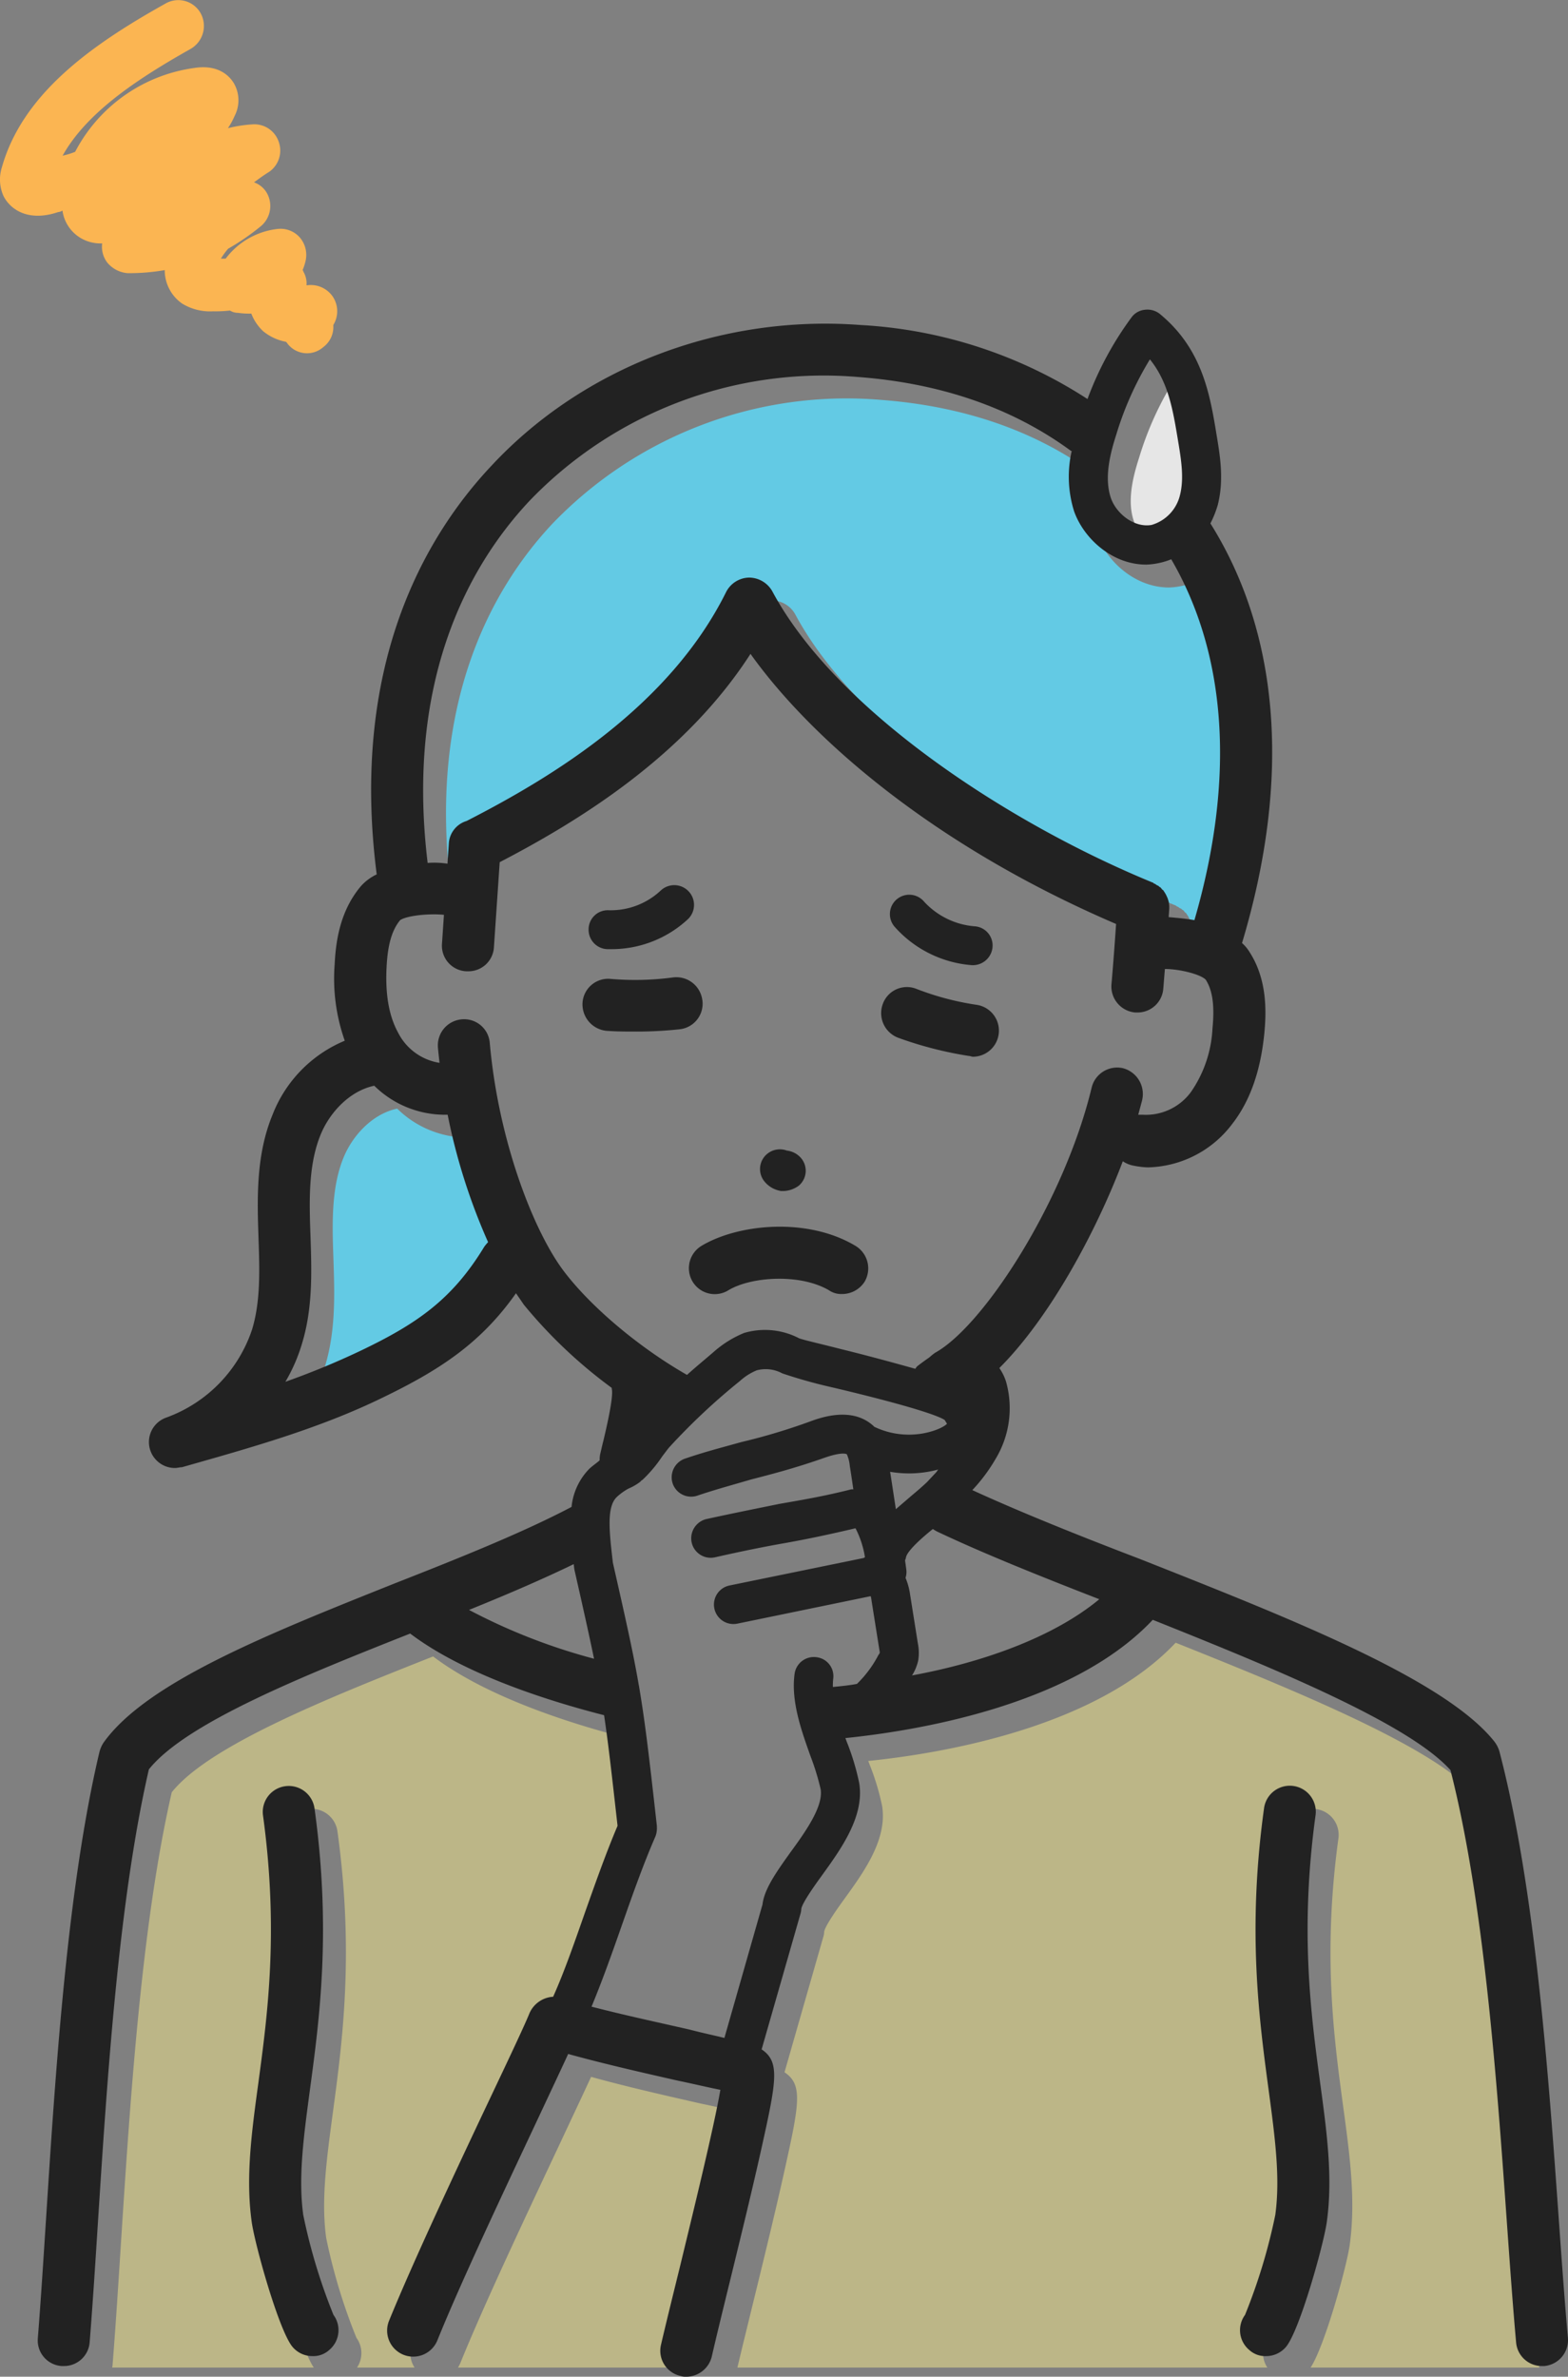
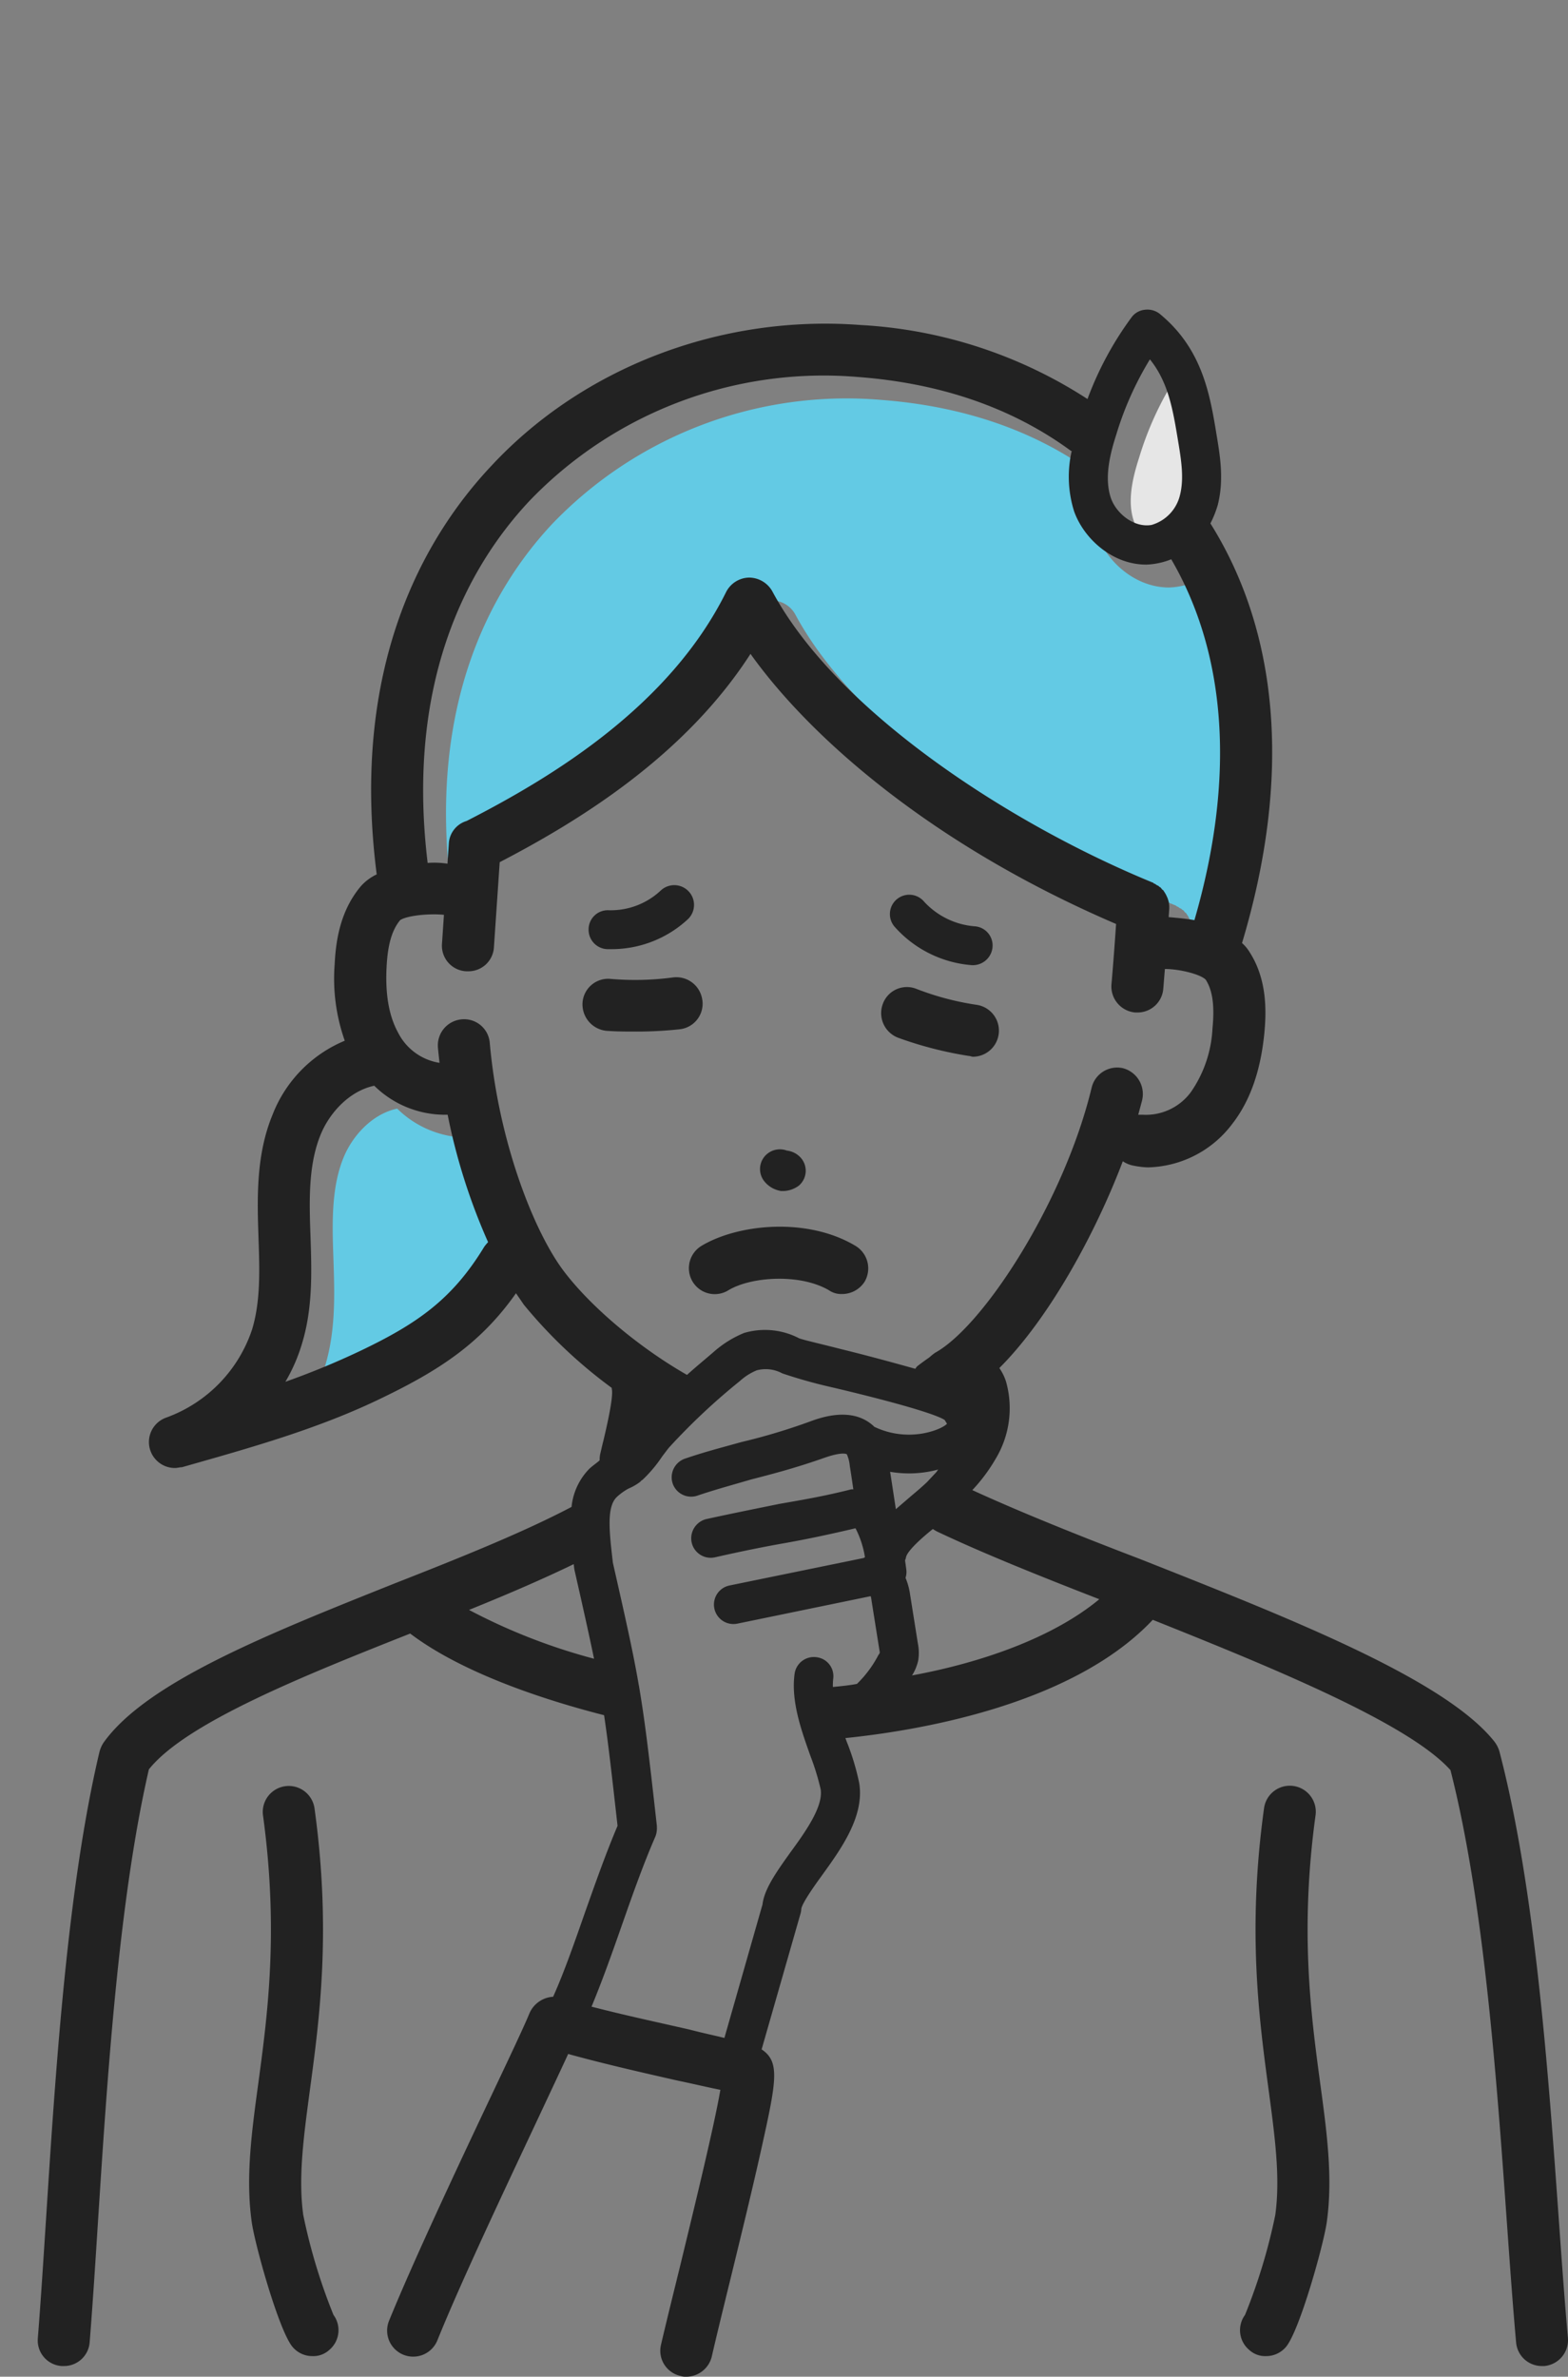
<svg xmlns="http://www.w3.org/2000/svg" id="scars_question_woman" width="205.5" height="311.5" viewBox="0 0 205.5 311.5">
  <rect x="0" y="0" width="205.5" height="311.5" fill="#808080" stroke="none" />
  <defs>
    <style>
      .cls-1 {
        fill: #f9ed8e;
        opacity: 0.5;
      }

      .cls-1, .cls-2, .cls-3, .cls-4, .cls-5 {
        fill-rule: evenodd;
      }

      .cls-2 {
        fill: #63cae4;
      }

      .cls-3 {
        fill: #fff;
        opacity: 0.8;
      }

      .cls-4 {
        fill: #222;
      }

      .cls-5 {
        fill: #fbb552;
      }
    </style>
  </defs>
-   <path id="服" class="cls-1" d="M281.106,17240.8h29.982c-0.014-.1-0.039-0.2-0.047-0.3-0.419-4.6-.8-10-1.2-15.6-1.343-18.9-3.011-42.2-7.4-59.4-5.448-6.1-23.249-13.4-39.019-19.7-10.729,11.4-31.511,14.6-40.29,15.5,0.092,0.2.183,0.5,0.273,0.7a32.171,32.171,0,0,1,1.547,5.2c0.711,4.4-2.433,8.7-4.959,12.2-1.019,1.4-2.558,3.6-2.633,4.3a2.554,2.554,0,0,1-.1.6l-5.1,17.8c2.391,1.6,1.973,4,.039,12.7-1.147,5.2-2.755,11.8-4.174,17.6-0.755,3.1-1.474,6-2.037,8.4h69.453a3.43,3.43,0,0,1,.079-3.9,74.842,74.842,0,0,0,3.965-13.1c0.674-4.9-.044-10.2-0.874-16.4-1.255-9.3-2.817-20.9-.605-36.9a3.407,3.407,0,0,1,6.754.9c-2.086,15.2-.594,26.2.606,35.1,0.9,6.6,1.673,12.4.873,18.2C285.841,17227.6,282.913,17238.1,281.106,17240.8Zm-149.251-75.4c-3.964,17.2-5.468,40.6-6.679,59.4-0.363,5.7-.706,11-1.083,15.7-0.008.1-.035,0.2-0.05,0.3h26.424c-1.808-2.7-4.736-13.2-5.133-16.1-0.8-5.8-.025-11.6.873-18.2,1.2-8.9,2.692-19.9.605-35.1a3.407,3.407,0,0,1,6.754-.9c2.212,16,.651,27.6-0.6,36.9-0.831,6.2-1.548,11.5-.874,16.4a74.756,74.756,0,0,0,3.965,13.1,3.43,3.43,0,0,1,.079,3.9h7.542a3.493,3.493,0,0,1-.315-3.2c3.142-7.7,8.91-20,13.122-28.9,2.465-5.2,4.594-9.7,5.238-11.3a3.618,3.618,0,0,1,3.119-2.2c1.478-3.3,2.823-7.2,4.226-11.2,1.318-3.7,2.685-7.6,4.214-11.2-0.742-6.6-1.21-10.8-1.765-14.5-6.667-1.7-18.16-5.2-25.411-10.7C152.216,17153.1,136.718,17159.3,131.855,17165.4Zm74.9,42c-1.523-.3-3.619-0.8-5.561-1.2-4.405-1-9.7-2.2-14.383-3.5-1.014,2.2-2.473,5.3-4.16,8.9-4.178,8.9-9.9,21-12.97,28.6a4.924,4.924,0,0,1-.313.6h29.622c0.6-2.6,1.484-6.2,2.416-10C203.17,17223.5,205.939,17212.2,206.752,17207.4Z" transform="translate(-109.344 -16930.5)" />
  <path id="髪" class="cls-2" d="M149.748,17114.6a102.332,102.332,0,0,0,9.713-4c7.557-3.6,12.16-6.8,16.351-13.7a6.264,6.264,0,0,1,.507-0.6,78.931,78.931,0,0,1-5.3-16.7H170.4a13.2,13.2,0,0,1-9-3.8c-3.308.7-5.881,3.6-7.025,6.4-1.516,3.7-1.511,8-1.364,12.4l0.028,0.8c0.159,4.7.324,9.5-1.11,14.2A22.366,22.366,0,0,1,149.748,17114.6Zm102.963-122c-7.765-5.7-17.2-8.9-28.045-9.7a53.427,53.427,0,0,0-42.98,16.3c-7.754,8.3-16.214,23.2-13.3,47.4a11.275,11.275,0,0,1,2.6.1l0.179-2.7a3.523,3.523,0,0,1,2.328-3c11.135-5.6,26.566-14.9,34.007-29.9a3.459,3.459,0,0,1,3-1.9,3.516,3.516,0,0,1,3.057,1.8c8.391,15.7,31.116,30.5,49.917,38.2,0.034,0,.063.1,0.1,0.1a0.571,0.571,0,0,1,.332.2c0.089,0,.178.1,0.26,0.1a0.482,0.482,0,0,0,.258.2c0.084,0.1.167,0.2,0.242,0.3a0.356,0.356,0,0,1,.2.2c0.068,0.1.136,0.2,0.194,0.3s0.107,0.2.157,0.3,0.1,0.2.134,0.3,0.068,0.2.1,0.3a3.018,3.018,0,0,1,.079.3c0.018,0.1.025,0.2,0.033,0.3s0.018,0.3.015,0.4c0,0,.007.1,0,0.1-0.023.4-.052,0.7-0.076,1.1,1.107,0.1,2.252.2,3.375,0.4,5.345-18.4,4.3-34.7-3.039-47.3a9.261,9.261,0,0,1-1.641.5,9.377,9.377,0,0,1-1.64.2c-4.435,0-8.183-3.4-9.453-7a15.135,15.135,0,0,1-.309-7.9h-0.09Z" transform="translate(-109.344 -16930.5)" />
  <path id="汗" class="cls-3" d="M263.265,17002.3a5.36,5.36,0,0,0,3.722-3.9c0.566-2.2.153-4.7-.245-7.1-0.674-4.1-1.273-7.7-3.693-10.7a42.379,42.379,0,0,0-4.42,9.9c-0.84,2.6-1.577,5.7-.686,8.3C258.649,17000.8,260.962,17002.7,263.265,17002.3Z" transform="translate(-109.344 -16930.5)" />
  <path id="線" class="cls-4" d="M149.088,17220.8c-0.674-4.9.043-10.2,0.874-16.4,1.255-9.3,2.816-20.9.6-36.9a3.407,3.407,0,0,0-6.754.9c2.087,15.2.594,26.2-.605,35.1-0.9,6.6-1.673,12.4-.873,18.2,0.414,3,3.579,14.3,5.358,16.4a3.393,3.393,0,0,0,2.61,1.2,3.089,3.089,0,0,0,2.193-.8,3.383,3.383,0,0,0,.558-4.6A74.756,74.756,0,0,1,149.088,17220.8Zm156.755-60.8a4.086,4.086,0,0,0-.612-1.2c-6.461-8.2-26.844-16.2-46.556-24-8.113-3.1-15.8-6.2-21.9-9a22.144,22.144,0,0,0,3.056-4.1,12.849,12.849,0,0,0,1.369-10.1,6.682,6.682,0,0,0-.882-1.8c6.509-6.5,12.578-17.6,16.179-27.1a3.834,3.834,0,0,0,1.536.6,10.485,10.485,0,0,0,1.762.2,14.222,14.222,0,0,0,11.049-5.7c2.33-3,3.7-6.9,4.194-11.8,0.285-2.9.395-7.1-1.916-10.7a5.173,5.173,0,0,0-1-1.2c6.42-21.4,5-40.4-4.143-55a13.655,13.655,0,0,0,.96-2.4c0.836-3.3.312-6.4-.151-9.2-0.872-5.3-1.861-11.3-7.494-15.9a2.619,2.619,0,0,0-1.923-.5,2.458,2.458,0,0,0-1.735,1,43.272,43.272,0,0,0-5.766,10.7,60.655,60.655,0,0,0-29.7-9.7c-18.283-1.4-36.409,5.5-48.472,18.5-8.824,9.4-18.47,26.3-14.984,53.5a6.554,6.554,0,0,0-2.032,1.5c-2.822,3.3-3.337,7.4-3.479,10.3a24.4,24.4,0,0,0,1.325,10,17.273,17.273,0,0,0-9.464,9.7c-2.028,4.9-2.037,10.2-1.872,15.2l0.028,0.9c0.147,4.2.286,8.3-.825,12a18.482,18.482,0,0,1-11.281,11.6,3.4,3.4,0,0,0,1.165,6.6c0.3,0,.606-0.1.909-0.1,8.776-2.5,17.85-5,26.254-9.1,7.449-3.6,12.88-7.1,17.526-13.7q0.52,0.75,1.031,1.5a63.212,63.212,0,0,0,11.517,10.9,0.657,0.657,0,0,0,.022.2c0.2,1.1-.684,4.9-1.108,6.7-0.159.6-.309,1.3-0.431,1.8a3.716,3.716,0,0,0-.067.8c-0.456.4-.914,0.7-1.347,1.1a8.289,8.289,0,0,0-2.332,5h0c-6.258,3.3-14.447,6.6-23.116,10-16.767,6.7-32.6,13-38.225,20.9a4.147,4.147,0,0,0-.53,1.2c-4.217,17.8-5.765,41.9-7.009,61.3-0.361,5.6-.7,10.9-1.075,15.6a3.358,3.358,0,0,0,3.124,3.6H117.7a3.367,3.367,0,0,0,3.394-3.1c0.377-4.7.72-10,1.083-15.7,1.211-18.8,2.715-42.2,6.679-59.4,4.863-6.1,20.361-12.3,34.247-17.8,7.251,5.5,18.744,9,25.411,10.7,0.555,3.7,1.023,7.9,1.765,14.5-1.529,3.6-2.9,7.5-4.214,11.2-1.4,4-2.748,7.9-4.227,11.2a3.617,3.617,0,0,0-3.118,2.2c-0.644,1.6-2.773,6.1-5.238,11.3-4.212,8.9-9.98,21.2-13.122,28.9a3.417,3.417,0,1,0,6.319,2.6c3.071-7.6,8.792-19.7,12.97-28.6,1.687-3.6,3.146-6.7,4.16-8.9,4.684,1.3,9.978,2.5,14.383,3.5,1.942,0.4,4.038.9,5.561,1.2-0.813,4.8-3.582,16.1-5.349,23.4-0.937,3.8-1.822,7.4-2.427,10a3.379,3.379,0,0,0,2.555,4.1,2.053,2.053,0,0,0,.769.1,3.453,3.453,0,0,0,3.318-2.6c0.595-2.6,1.475-6.2,2.407-10,1.419-5.8,3.027-12.4,4.174-17.6,1.934-8.7,2.352-11.1-.039-12.7l5.1-17.8a2.554,2.554,0,0,0,.1-0.6c0.075-.7,1.614-2.9,2.633-4.3,2.526-3.5,5.67-7.8,4.959-12.2a32.171,32.171,0,0,0-1.547-5.2c-0.09-.2-0.181-0.5-0.273-0.7,8.779-.9,29.561-4.1,40.29-15.5,15.77,6.3,33.571,13.6,39.019,19.7,4.387,17.2,6.055,40.5,7.4,59.4,0.4,5.6.785,11,1.2,15.6a3.382,3.382,0,0,0,3.391,3.1h0.308a3.414,3.414,0,0,0,3.09-3.7c-0.413-4.6-.792-9.9-1.193-15.5C312.254,17202,310.534,17177.9,305.843,17160Zm-73.836-36.5c-0.377.4-.753,0.8-1.122,1.2-0.406.4-1.2,1.1-2.044,1.8-0.689.6-1.4,1.2-2.085,1.8-0.248-1.6-.5-3.3-0.754-4.9a14.665,14.665,0,0,0,6.31-.3C232.209,17123.2,232.11,17123.4,232.007,17123.5Zm-2.368,22.4-1.017-6.4a8.726,8.726,0,0,0-.6-2.2,2.455,2.455,0,0,0,.1-1.1q-0.078-.6-0.165-1.2a1.226,1.226,0,0,0,.124-0.4c0.21-.9,2.147-2.6,3.517-3.7,0.157,0.1.319,0.2,0.5,0.3,5.888,2.8,13.344,5.8,21.318,8.9-6.021,5-15.341,8.3-24.609,10h0.059a6.163,6.163,0,0,0,.823-2A6.281,6.281,0,0,0,229.639,17145.9Zm30.41-168.3c2.42,3,3.019,6.6,3.693,10.7,0.4,2.4.811,4.9,0.245,7.1a5.36,5.36,0,0,1-3.722,3.9c-2.3.4-4.616-1.5-5.322-3.5-0.891-2.6-.154-5.7.686-8.3A42.379,42.379,0,0,1,260.049,16977.6Zm-81.363,18.6a53.427,53.427,0,0,1,42.98-16.3c10.845,0.8,20.28,4,28.045,9.7h0.09a15.135,15.135,0,0,0,.309,7.9c1.27,3.6,5.018,7,9.453,7a9.377,9.377,0,0,0,1.64-.2,9.261,9.261,0,0,0,1.641-.5c7.339,12.6,8.384,28.9,3.039,47.3-1.123-.2-2.268-0.3-3.375-0.4,0.024-.4.053-0.7,0.076-1.1,0,0,0-.1,0-0.1,0-.1,0-0.3-0.015-0.4s-0.015-.2-0.033-0.3a3.018,3.018,0,0,0-.079-0.3c-0.03-.1-0.058-0.2-0.1-0.3s-0.087-.2-0.134-0.3-0.1-.2-0.157-0.3-0.126-.2-0.194-0.3a0.356,0.356,0,0,0-.2-0.2c-0.075-.1-0.158-0.2-0.242-0.3a0.479,0.479,0,0,1-.258-0.2c-0.082,0-.171-0.1-0.26-0.1a0.571,0.571,0,0,0-.332-0.2c-0.034,0-.063-0.1-0.1-0.1-18.8-7.7-41.526-22.5-49.917-38.2a3.516,3.516,0,0,0-3.058-1.8,3.459,3.459,0,0,0-3,1.9c-7.441,15-22.872,24.3-34.007,30a3.277,3.277,0,0,0-2.328,2.9l-0.179,2.7a11.275,11.275,0,0,0-2.6-.1C162.472,17019.4,170.932,17004.5,178.686,16996.2Zm-5.874,97.7c-4.191,6.9-8.794,10.1-16.351,13.7a102.332,102.332,0,0,1-9.713,4,22.366,22.366,0,0,0,2.175-5c1.434-4.7,1.269-9.5,1.11-14.2l-0.028-.8c-0.147-4.4-.152-8.7,1.364-12.4,1.144-2.8,3.717-5.7,7.025-6.4a13.2,13.2,0,0,0,9,3.8h0.618a78.931,78.931,0,0,0,5.3,16.7A6.264,6.264,0,0,0,172.812,17093.9Zm10.575,3.4c-4.036-5.2-8.716-17.2-9.853-30.1a3.372,3.372,0,0,0-3.694-3.1,3.42,3.42,0,0,0-3.1,3.7c0.058,0.7.134,1.3,0.208,2a7.368,7.368,0,0,1-5.4-3.9c-1.217-2.2-1.721-5-1.542-8.6,0.144-3,.709-4.9,1.776-6.2,0.874-.6,3.784-0.9,5.743-0.7l-0.255,3.8a3.35,3.35,0,0,0,3.169,3.6h0.235a3.342,3.342,0,0,0,3.4-3.1l0.761-11.2c10.585-5.5,24.305-14,32.868-27.3,7.774,10.9,23.686,25,47.913,35.4-0.178,2.6-.375,5.3-0.606,7.9a3.426,3.426,0,0,0,3.1,3.7h0.3a3.377,3.377,0,0,0,3.392-3.1c0.077-.9.142-1.8,0.214-2.6,1.943,0,4.683.7,5.348,1.4,0.9,1.4,1.178,3.4.885,6.4a16,16,0,0,1-2.805,8.3,7.336,7.336,0,0,1-6.376,3H258.52c0.185-.7.358-1.3,0.508-1.9a3.5,3.5,0,0,0-2.516-4.2,3.441,3.441,0,0,0-4.111,2.6c-3.594,14.9-14.155,31.2-20.505,34.7a7.4,7.4,0,0,0-.747.6c-0.573.4-1.126,0.8-1.632,1.2-0.08.1-.144,0.2-0.212,0.3-2.526-.7-5.745-1.6-9.808-2.6-2.321-.6-4.952-1.2-5.426-1.4a9.69,9.69,0,0,0-7.2-.7,14,14,0,0,0-3.777,2.3c-1.264,1.1-2.5,2.1-3.712,3.2C193.257,17107.2,187.011,17102,183.387,17097.3Zm-12.574,44.2c4.945-2,9.6-4,13.72-6l0.036,0.3,0.025,0.2q0.017,0.15.048,0.3c1.136,5,1.937,8.6,2.556,11.6A77.384,77.384,0,0,1,170.813,17141.5Zm42.033,31.9c-1.783,2.5-3.335,4.7-3.569,6.7l-4.995,17.5c-1.182-.3-2.667-0.6-4.582-1.1-3.939-.9-8.6-1.9-12.831-3,1.411-3.4,2.691-7,4.019-10.8,1.367-3.9,2.781-7.9,4.351-11.5a2.761,2.761,0,0,0,.185-0.8s0.007-.1.009-0.1a1.768,1.768,0,0,0,0-.3c0-.1,0-0.1,0-0.2-0.986-8.8-1.5-13.3-2.307-18.1a2.868,2.868,0,0,0-.055-0.3c-0.721-4.2-1.683-8.5-3.408-16.1l-0.009-.1c-0.462-4-.828-7.2.53-8.5a7.455,7.455,0,0,1,1.53-1.1,7.249,7.249,0,0,0,1.551-.9c0.058-.1.116-0.1,0.173-0.2H193.5a17.518,17.518,0,0,0,2.62-3.1c0.383-.5.818-1.1,1.017-1.3a83.726,83.726,0,0,1,9.18-8.6,7.483,7.483,0,0,1,2.205-1.4,4.542,4.542,0,0,1,3.345.4,65.315,65.315,0,0,0,6.4,1.8c4.292,1,13.126,3.2,14.876,4.3,0.138,0.2.242,0.4,0.312,0.5-0.588.7-4.921,2.6-9.526,0.4-0.032,0-.066-0.1-0.1-0.1-1.837-1.7-4.621-2-8.309-.6a79.708,79.708,0,0,1-9.006,2.7c-2.5.7-4.864,1.3-7.469,2.2a2.591,2.591,0,0,0-1.517,3.3,2.558,2.558,0,0,0,3.282,1.5c2.369-.8,4.614-1.4,6.99-2.1,2.719-.7,5.8-1.5,9.486-2.8,2.537-.9,3.036-0.5,3.042-0.5a4.71,4.71,0,0,1,.385,1.5c0.158,1,.311,2,0.467,3.1H220.9c-3.537.9-6.51,1.4-9.385,1.9-2.933.6-5.966,1.2-9.621,2a2.6,2.6,0,0,0-1.893,3.1,2.561,2.561,0,0,0,3.08,1.9c3.532-.8,6.5-1.4,9.374-1.9,2.768-.5,5.626-1.1,9.011-1.9a12.519,12.519,0,0,1,1.239,3.8c-0.058,0-.129.1-0.182,0.1l-17.574,3.6a2.553,2.553,0,0,0,1.036,5l17.469-3.6a3.355,3.355,0,0,1,.116.6l1.018,6.4c0.02,0.1.052,0.3,0.06,0.4a0.872,0.872,0,0,1-.176.3,14.614,14.614,0,0,1-2.822,3.8c-1.065.2-2.116,0.3-3.15,0.4a8.1,8.1,0,0,1,.048-1.1,2.5,2.5,0,0,0-2.2-2.8,2.545,2.545,0,0,0-2.869,2.2c-0.481,3.6.892,7.4,2.1,10.8a32.065,32.065,0,0,1,1.317,4.3C217.274,17167.3,214.819,17170.7,212.846,17173.4Zm68.914-5a3.406,3.406,0,0,0-6.753-.9c-2.213,16-.651,27.6.6,36.9,0.83,6.2,1.548,11.5.874,16.4a74.842,74.842,0,0,1-3.965,13.1,3.381,3.381,0,0,0,.559,4.6,3.087,3.087,0,0,0,2.192.8,3.4,3.4,0,0,0,2.611-1.2c1.777-2.1,4.942-13.4,5.357-16.4,0.8-5.8.025-11.6-.873-18.2C281.166,17194.6,279.674,17183.6,281.76,17168.4Zm-81.63-69.9a3.39,3.39,0,0,0,4.686,1.1c3-1.8,9.4-2.2,13.158,0a2.853,2.853,0,0,0,1.751.5,3.5,3.5,0,0,0,2.925-1.6,3.446,3.446,0,0,0-1.167-4.7c-6.308-3.8-15.41-2.9-20.226,0A3.428,3.428,0,0,0,200.13,17098.5Zm-11.2-43.6H189.5a14.692,14.692,0,0,0,9.971-3.9,2.588,2.588,0,0,0-3.515-3.8,9.576,9.576,0,0,1-6.815,2.6,2.514,2.514,0,0,0-2.656,2.5A2.543,2.543,0,0,0,188.934,17054.9Zm47.8,2.1h0.146a2.591,2.591,0,0,0,2.55-2.4,2.519,2.519,0,0,0-2.408-2.7,10.107,10.107,0,0,1-6.54-3.2,2.538,2.538,0,1,0-3.855,3.3A15.074,15.074,0,0,0,236.737,17057Zm-25,29.6h0.312a3.572,3.572,0,0,0,1.99-.7,2.56,2.56,0,0,0,.312-3.6,2.876,2.876,0,0,0-1.873-1,2.617,2.617,0,0,0-2.541.4,2.572,2.572,0,0,0-.435,3.6A3.5,3.5,0,0,0,211.733,17086.6Zm-10.338-25a3.431,3.431,0,0,0-3.8-3,37.582,37.582,0,0,1-8.21.2,3.365,3.365,0,0,0-3.691,3.1,3.484,3.484,0,0,0,3.1,3.7c1.327,0.1,2.661.1,3.995,0.1a53.048,53.048,0,0,0,5.639-.3A3.376,3.376,0,0,0,201.4,17061.6Zm25.629,4.9a49.669,49.669,0,0,0,9.319,2.4c0.175,0,.349.1,0.52,0.1a3.421,3.421,0,0,0,.513-6.8,36.59,36.59,0,0,1-7.943-2.1,3.355,3.355,0,0,0-4.393,2A3.451,3.451,0,0,0,227.024,17066.5Z" transform="translate(-109.344 -16930.5)" />
-   <path id="線-2" data-name="線" class="cls-5" d="M130.934,16965.9a5.313,5.313,0,0,0,2.3,4.4,7,7,0,0,0,4.047,1,16.588,16.588,0,0,0,2.2-.1,1.948,1.948,0,0,0,1.036.3,10.382,10.382,0,0,0,1.763.1,6.216,6.216,0,0,0,1.541,2.3,6.636,6.636,0,0,0,3.013,1.4c0.03,0,.06.1,0.091,0.1a3.22,3.22,0,0,0,4.781.6,3.276,3.276,0,0,0,1.317-2.9,3.448,3.448,0,0,0-.116-3.8,3.5,3.5,0,0,0-3.394-1.4,3.038,3.038,0,0,0-.41-1.8,0.331,0.331,0,0,0-.1-0.2,7,7,0,0,0,.411-1.3,3.5,3.5,0,0,0-.8-3,3.362,3.362,0,0,0-2.83-1.1,9.9,9.9,0,0,0-6.866,3.9h-0.625a9.989,9.989,0,0,1,.948-1.3,31.236,31.236,0,0,0,4.346-3,3.452,3.452,0,0,0,.675-4.4,3.124,3.124,0,0,0-1.63-1.3c0.687-.5,1.361-1,2.023-1.4a3.4,3.4,0,0,0,1.223-3.9,3.367,3.367,0,0,0-3.43-2.3,17.6,17.6,0,0,0-3.233.5,9.4,9.4,0,0,0,.876-1.6,4.47,4.47,0,0,0-.045-4.2c-0.45-.8-1.852-2.6-5.173-2.1a20.8,20.8,0,0,0-15.682,11,10.168,10.168,0,0,1-1.64.5c3.178-5.7,9.868-10.1,16.791-14a3.47,3.47,0,0,0,1.279-4.7,3.355,3.355,0,0,0-4.647-1.2c-9.479,5.3-18.63,11.7-21.376,21.4a5.291,5.291,0,0,0,.208,3.8c0.918,1.8,3.278,3.4,7.147,2.1a1.335,1.335,0,0,0,.578-0.2,4.971,4.971,0,0,0,2.39,3.6,5.107,5.107,0,0,0,2.813.7,3.42,3.42,0,0,0,.659,2.5,3.843,3.843,0,0,0,2.654,1.4A26.689,26.689,0,0,0,130.934,16965.9Z" transform="translate(-109.344 -16930.5)" />
</svg>